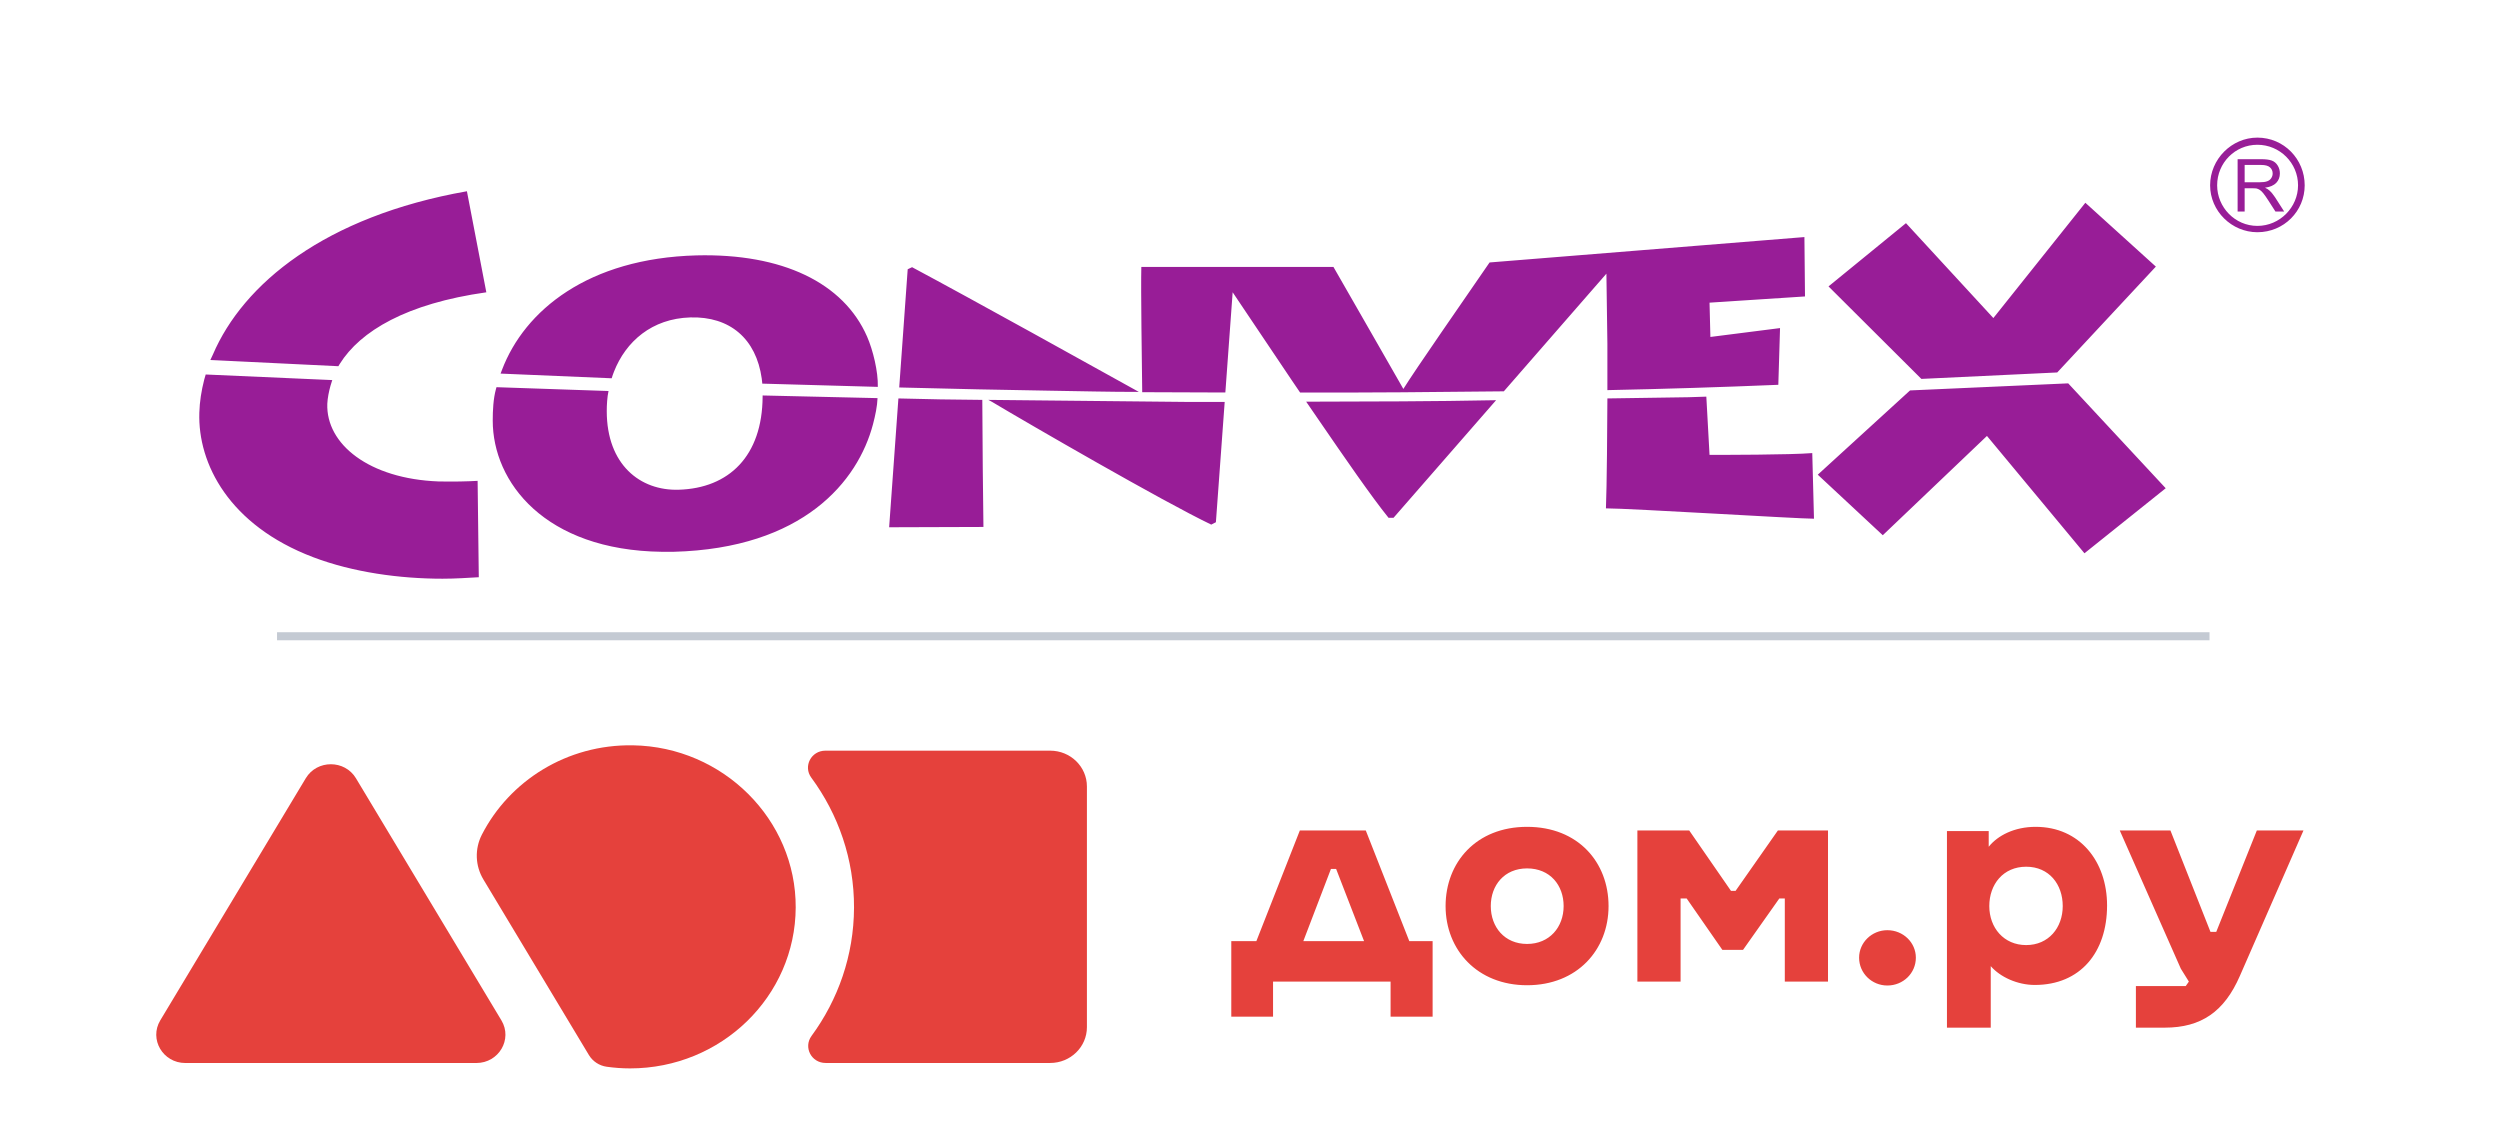
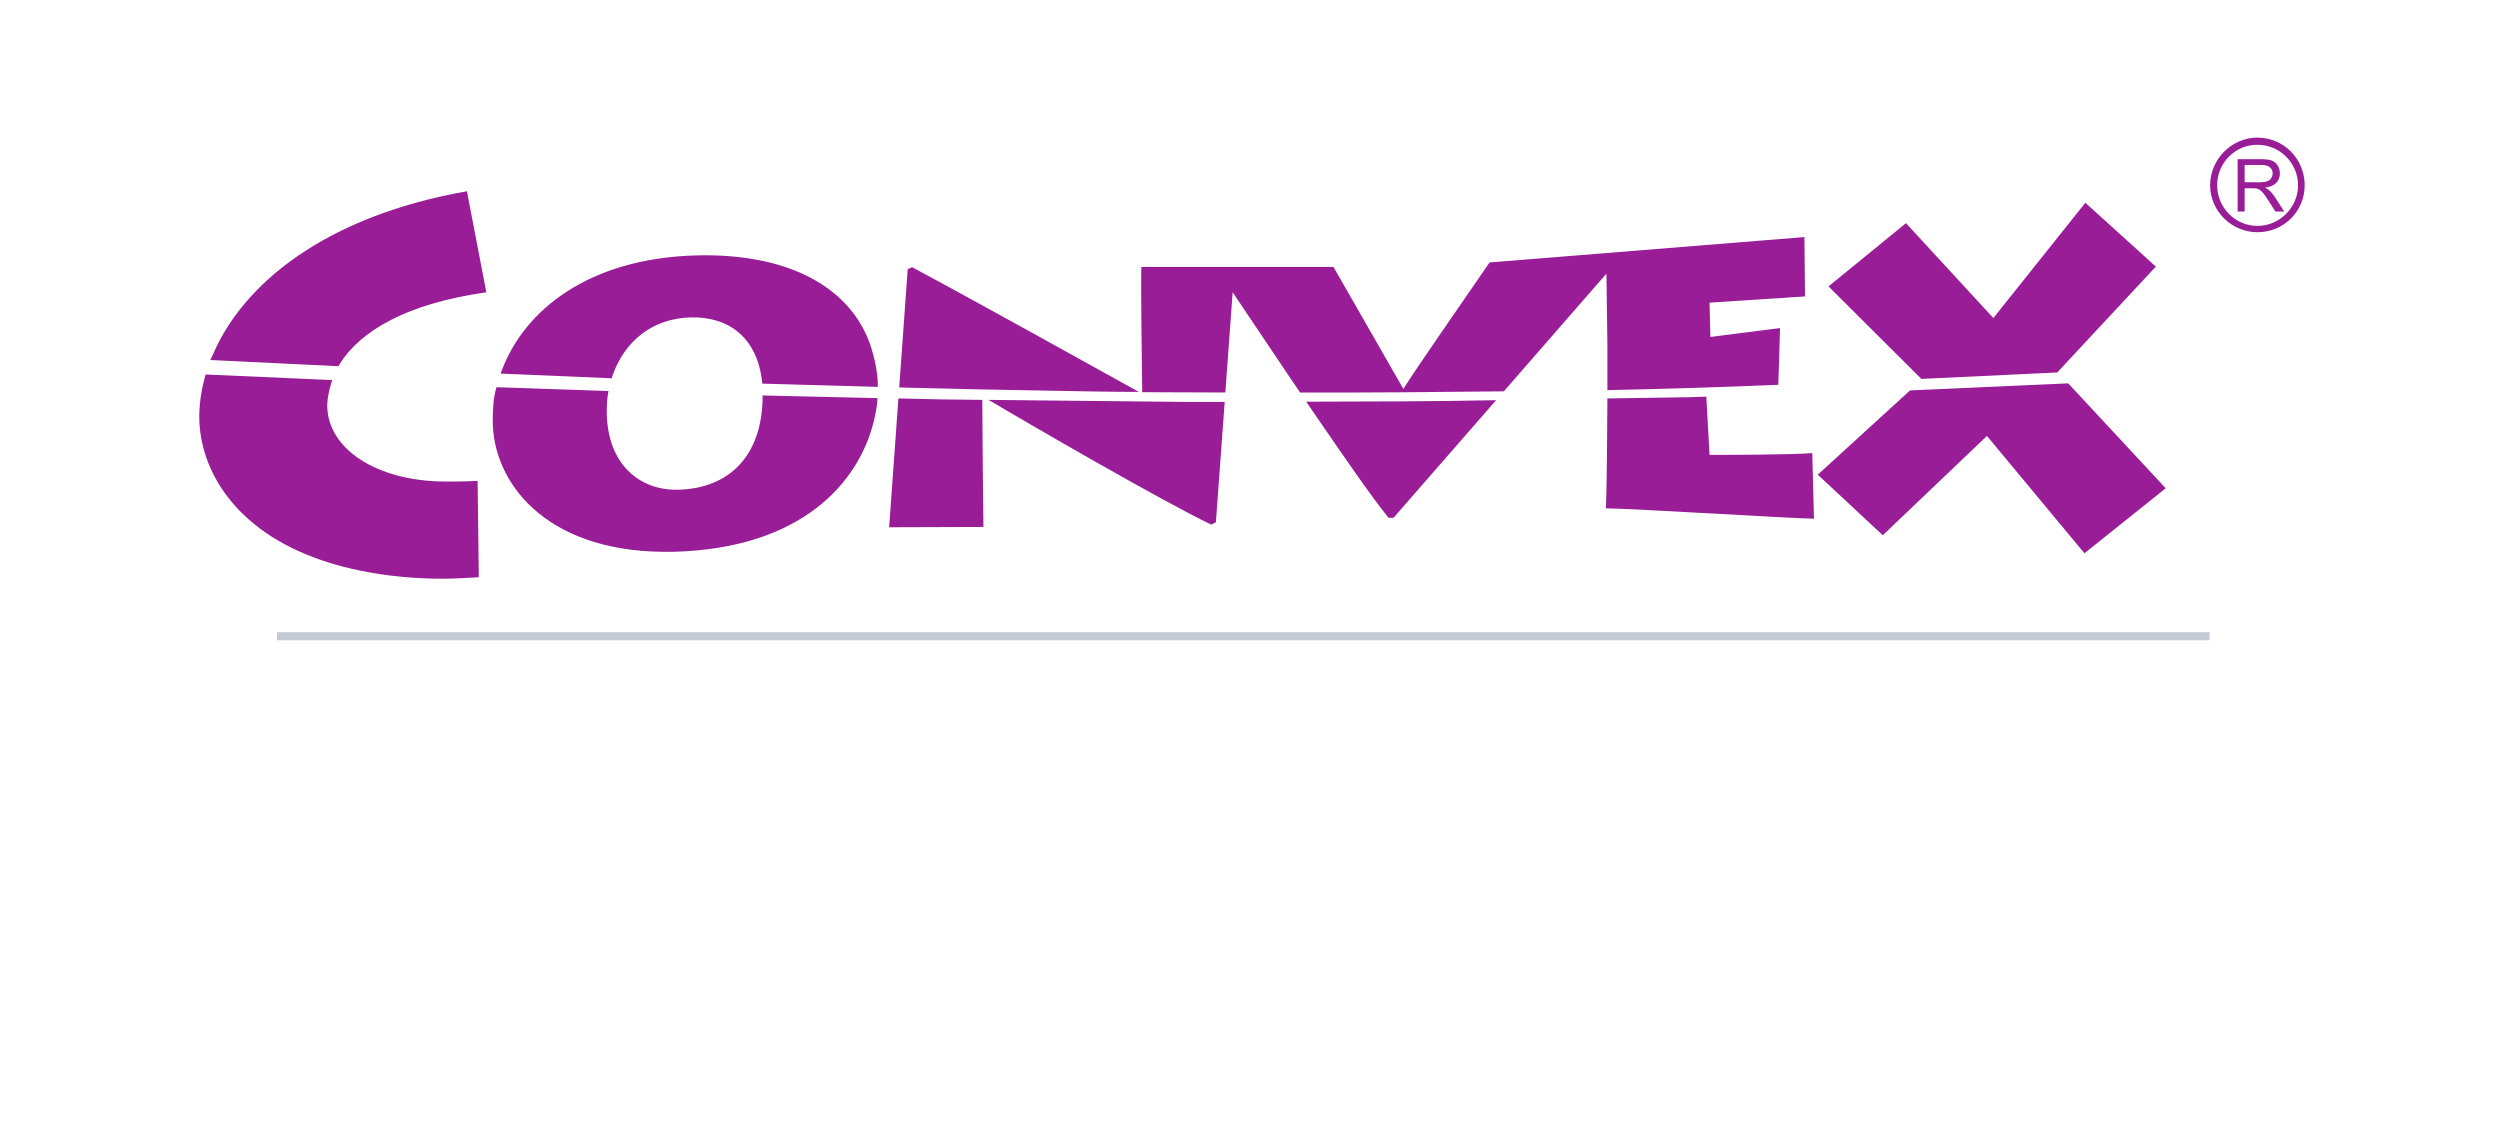
<svg xmlns="http://www.w3.org/2000/svg" width="64" height="29" viewBox="0 0 64 29" fill="none">
  <path fill-rule="evenodd" clip-rule="evenodd" d="M7.092 16.391V16.185L56.564 16.185V16.391L7.092 16.391Z" fill="#C4CAD3" />
-   <path fill-rule="evenodd" clip-rule="evenodd" d="M4.103 26.121L7.828 19.923C8.115 19.445 8.824 19.445 9.112 19.923L12.836 26.121C13.127 26.605 12.769 27.213 12.194 27.213H4.745C4.17 27.213 3.813 26.605 4.103 26.121Z" fill="#E5413C" />
-   <path fill-rule="evenodd" clip-rule="evenodd" d="M16.202 19.08C14.511 19.052 13.042 19.991 12.336 21.367C12.149 21.732 12.164 22.165 12.376 22.516L15.076 27.009C15.174 27.172 15.343 27.283 15.534 27.309C15.729 27.336 15.927 27.351 16.13 27.351C18.465 27.351 20.36 25.509 20.37 23.233C20.38 20.982 18.51 19.117 16.202 19.08Z" fill="#E5413C" />
-   <path fill-rule="evenodd" clip-rule="evenodd" d="M26.885 19.217H21.13C20.766 19.217 20.557 19.618 20.768 19.906C21.462 20.848 21.868 22.001 21.863 23.239C21.858 24.461 21.455 25.593 20.775 26.52C20.563 26.81 20.77 27.212 21.136 27.212H26.885C27.404 27.212 27.825 26.802 27.825 26.296V20.133C27.825 19.627 27.404 19.217 26.885 19.217Z" fill="#E5413C" />
-   <path fill-rule="evenodd" clip-rule="evenodd" d="M36.078 24.093L34.964 21.26H33.276L32.163 24.093H31.521V26.027H32.59V25.129H35.599V26.027H36.675V24.093H36.078ZM34.205 22.245L34.92 24.093H33.365L34.072 22.245H34.205ZM39.093 21.167C37.788 21.167 37.007 22.08 37.007 23.195C37.007 24.316 37.818 25.222 39.093 25.222C40.376 25.222 41.179 24.316 41.179 23.195C41.179 22.08 40.405 21.167 39.093 21.167ZM39.093 24.165C38.518 24.165 38.164 23.734 38.164 23.195C38.164 22.663 38.511 22.231 39.093 22.231C39.683 22.231 40.029 22.663 40.029 23.195C40.029 23.734 39.668 24.165 39.093 24.165ZM45.514 21.26L44.431 22.806H44.313L43.244 21.26H41.917V25.129H43.023V23H43.178L44.092 24.316H44.622L45.551 23H45.691V25.129H46.797V21.26H45.514ZM48.316 23.813C47.918 23.813 47.593 24.129 47.593 24.517C47.593 24.913 47.918 25.229 48.316 25.229C48.722 25.229 49.046 24.913 49.046 24.517C49.046 24.129 48.722 23.813 48.316 23.813ZM57.775 21.26L56.736 23.856H56.588L55.563 21.26H54.266L55.829 24.798L56.035 25.129L55.954 25.244H54.679V26.308H55.416C56.352 26.308 56.942 25.898 57.34 24.985L58.969 21.26H57.775ZM52.113 21.167C51.567 21.167 51.14 21.39 50.911 21.677V21.275H49.842V26.308H50.963V24.733C51.206 25.014 51.649 25.215 52.091 25.215C53.256 25.215 53.941 24.381 53.941 23.18C53.941 22.051 53.241 21.167 52.113 21.167ZM51.87 24.194C51.295 24.194 50.926 23.748 50.926 23.195C50.926 22.641 51.28 22.188 51.87 22.188C52.459 22.188 52.806 22.641 52.806 23.195C52.806 23.748 52.445 24.194 51.87 24.194Z" fill="#E5413C" />
  <path d="M11.329 14.815C10.236 14.815 9.04 14.653 8.017 14.264C5.868 13.448 5.06 11.872 5.103 10.563C5.111 10.283 5.155 10.003 5.229 9.715L5.266 9.587L8.506 9.73L8.461 9.874C8.417 10.033 8.387 10.184 8.379 10.335C8.342 11.372 9.449 12.257 11.225 12.325C11.618 12.333 11.953 12.325 12.227 12.31L12.257 14.777C11.975 14.792 11.671 14.815 11.329 14.815ZM57.283 5.415V4.075H57.883C58.004 4.075 58.096 4.087 58.159 4.111C58.222 4.135 58.272 4.177 58.309 4.238C58.347 4.299 58.365 4.366 58.365 4.44C58.365 4.535 58.334 4.616 58.272 4.681C58.21 4.746 58.114 4.787 57.984 4.805C58.032 4.827 58.068 4.85 58.092 4.872C58.145 4.919 58.194 4.978 58.241 5.05L58.475 5.415H58.251L58.072 5.136C58.02 5.055 57.977 4.994 57.943 4.951C57.908 4.908 57.878 4.879 57.851 4.862C57.825 4.845 57.797 4.833 57.77 4.826C57.75 4.822 57.717 4.82 57.67 4.82H57.463V5.415H57.283ZM57.463 4.666H57.847C57.929 4.666 57.993 4.658 58.039 4.641C58.085 4.624 58.12 4.598 58.144 4.56C58.168 4.524 58.18 4.484 58.18 4.44C58.18 4.377 58.157 4.325 58.111 4.284C58.064 4.243 57.991 4.223 57.891 4.223H57.463V4.666ZM57.789 5.945C57.131 5.945 56.579 5.404 56.579 4.744C56.579 4.074 57.131 3.523 57.789 3.523C58.469 3.523 59 4.074 59 4.744C59 5.404 58.469 5.945 57.789 5.945ZM57.789 5.783C58.363 5.783 58.83 5.307 58.83 4.744C58.83 4.171 58.363 3.706 57.789 3.706C57.216 3.706 56.759 4.171 56.759 4.744C56.759 5.307 57.216 5.783 57.789 5.783ZM8.662 9.375L5.385 9.216L5.452 9.072C6.225 7.271 8.312 5.539 11.953 4.896L12.45 7.483C10.407 7.771 9.226 8.474 8.699 9.314L8.662 9.375ZM16.945 14.126C13.944 14.088 12.614 12.341 12.614 10.767C12.614 10.509 12.628 10.207 12.697 9.958L12.71 9.912L15.578 10.01C15.544 10.166 15.533 10.367 15.533 10.525C15.533 11.894 16.388 12.568 17.376 12.537C18.661 12.499 19.515 11.675 19.523 10.154V10.124L22.465 10.192C22.457 10.399 22.409 10.631 22.349 10.86C21.964 12.323 20.562 14.039 17.242 14.126C17.138 14.126 17.042 14.126 16.945 14.126ZM22.472 9.904L19.515 9.821L19.501 9.693C19.359 8.671 18.684 8.096 17.673 8.126C16.689 8.155 16.021 8.741 15.717 9.517C15.695 9.573 15.676 9.627 15.659 9.684L12.815 9.564L12.852 9.466C13.431 7.945 15.058 6.613 17.829 6.538C20.029 6.483 21.594 7.24 22.197 8.616C22.349 8.964 22.483 9.516 22.472 9.904ZM22.762 13.498L22.999 10.2C23.722 10.22 24.425 10.232 25.147 10.237V10.245C25.147 10.858 25.169 13.203 25.176 13.49L22.762 13.498ZM31.008 13.43C29.775 12.84 26.35 10.858 25.399 10.29L25.302 10.237L30.451 10.29H31.352L31.127 13.369L31.008 13.43ZM31.369 10.048L29.24 10.04V9.973C29.233 9.352 29.203 7.4 29.218 6.833H34.136C34.693 7.809 35.666 9.496 35.926 9.957C36.224 9.473 37.479 7.673 38.133 6.719L46.193 6.069L46.208 7.589L43.764 7.748L43.786 8.626L45.569 8.399L45.525 9.851C44.061 9.912 42.613 9.957 41.164 9.987H41.149V8.8L41.124 7.006L38.498 10.018C36.755 10.037 35.025 10.055 33.282 10.048L33.066 9.73C32.469 8.847 31.916 8.013 31.556 7.482L31.369 10.048ZM29.153 10.033C28.399 10.033 27.64 10.014 26.887 10.002C25.662 9.982 24.437 9.956 23.214 9.924C23.15 9.923 23.084 9.919 23.02 9.919L23.237 6.893L23.349 6.84C24.868 7.651 28.124 9.461 29.038 9.968C29.077 9.989 29.115 10.01 29.153 10.033ZM35.547 13.256C35.102 12.704 34.44 11.743 33.749 10.736L33.438 10.283C35.061 10.279 36.676 10.278 38.3 10.245L35.674 13.256H35.547ZM46.438 13.279C46.015 13.279 41.721 13.014 41.112 13.014C41.134 12.53 41.149 10.736 41.149 10.237V10.2L43.222 10.169L43.682 10.154L43.764 11.645C44.076 11.645 45.837 11.645 46.394 11.599L46.438 13.279ZM53.362 14.164L50.866 11.16L48.199 13.702L46.535 12.152L48.897 9.995L52.946 9.814L55.442 12.499L53.362 14.164ZM49.187 9.7L46.81 7.332L48.793 5.713L51.03 8.142L53.385 5.191L55.19 6.825L52.665 9.535L49.187 9.7Z" fill="#981D97" />
</svg>